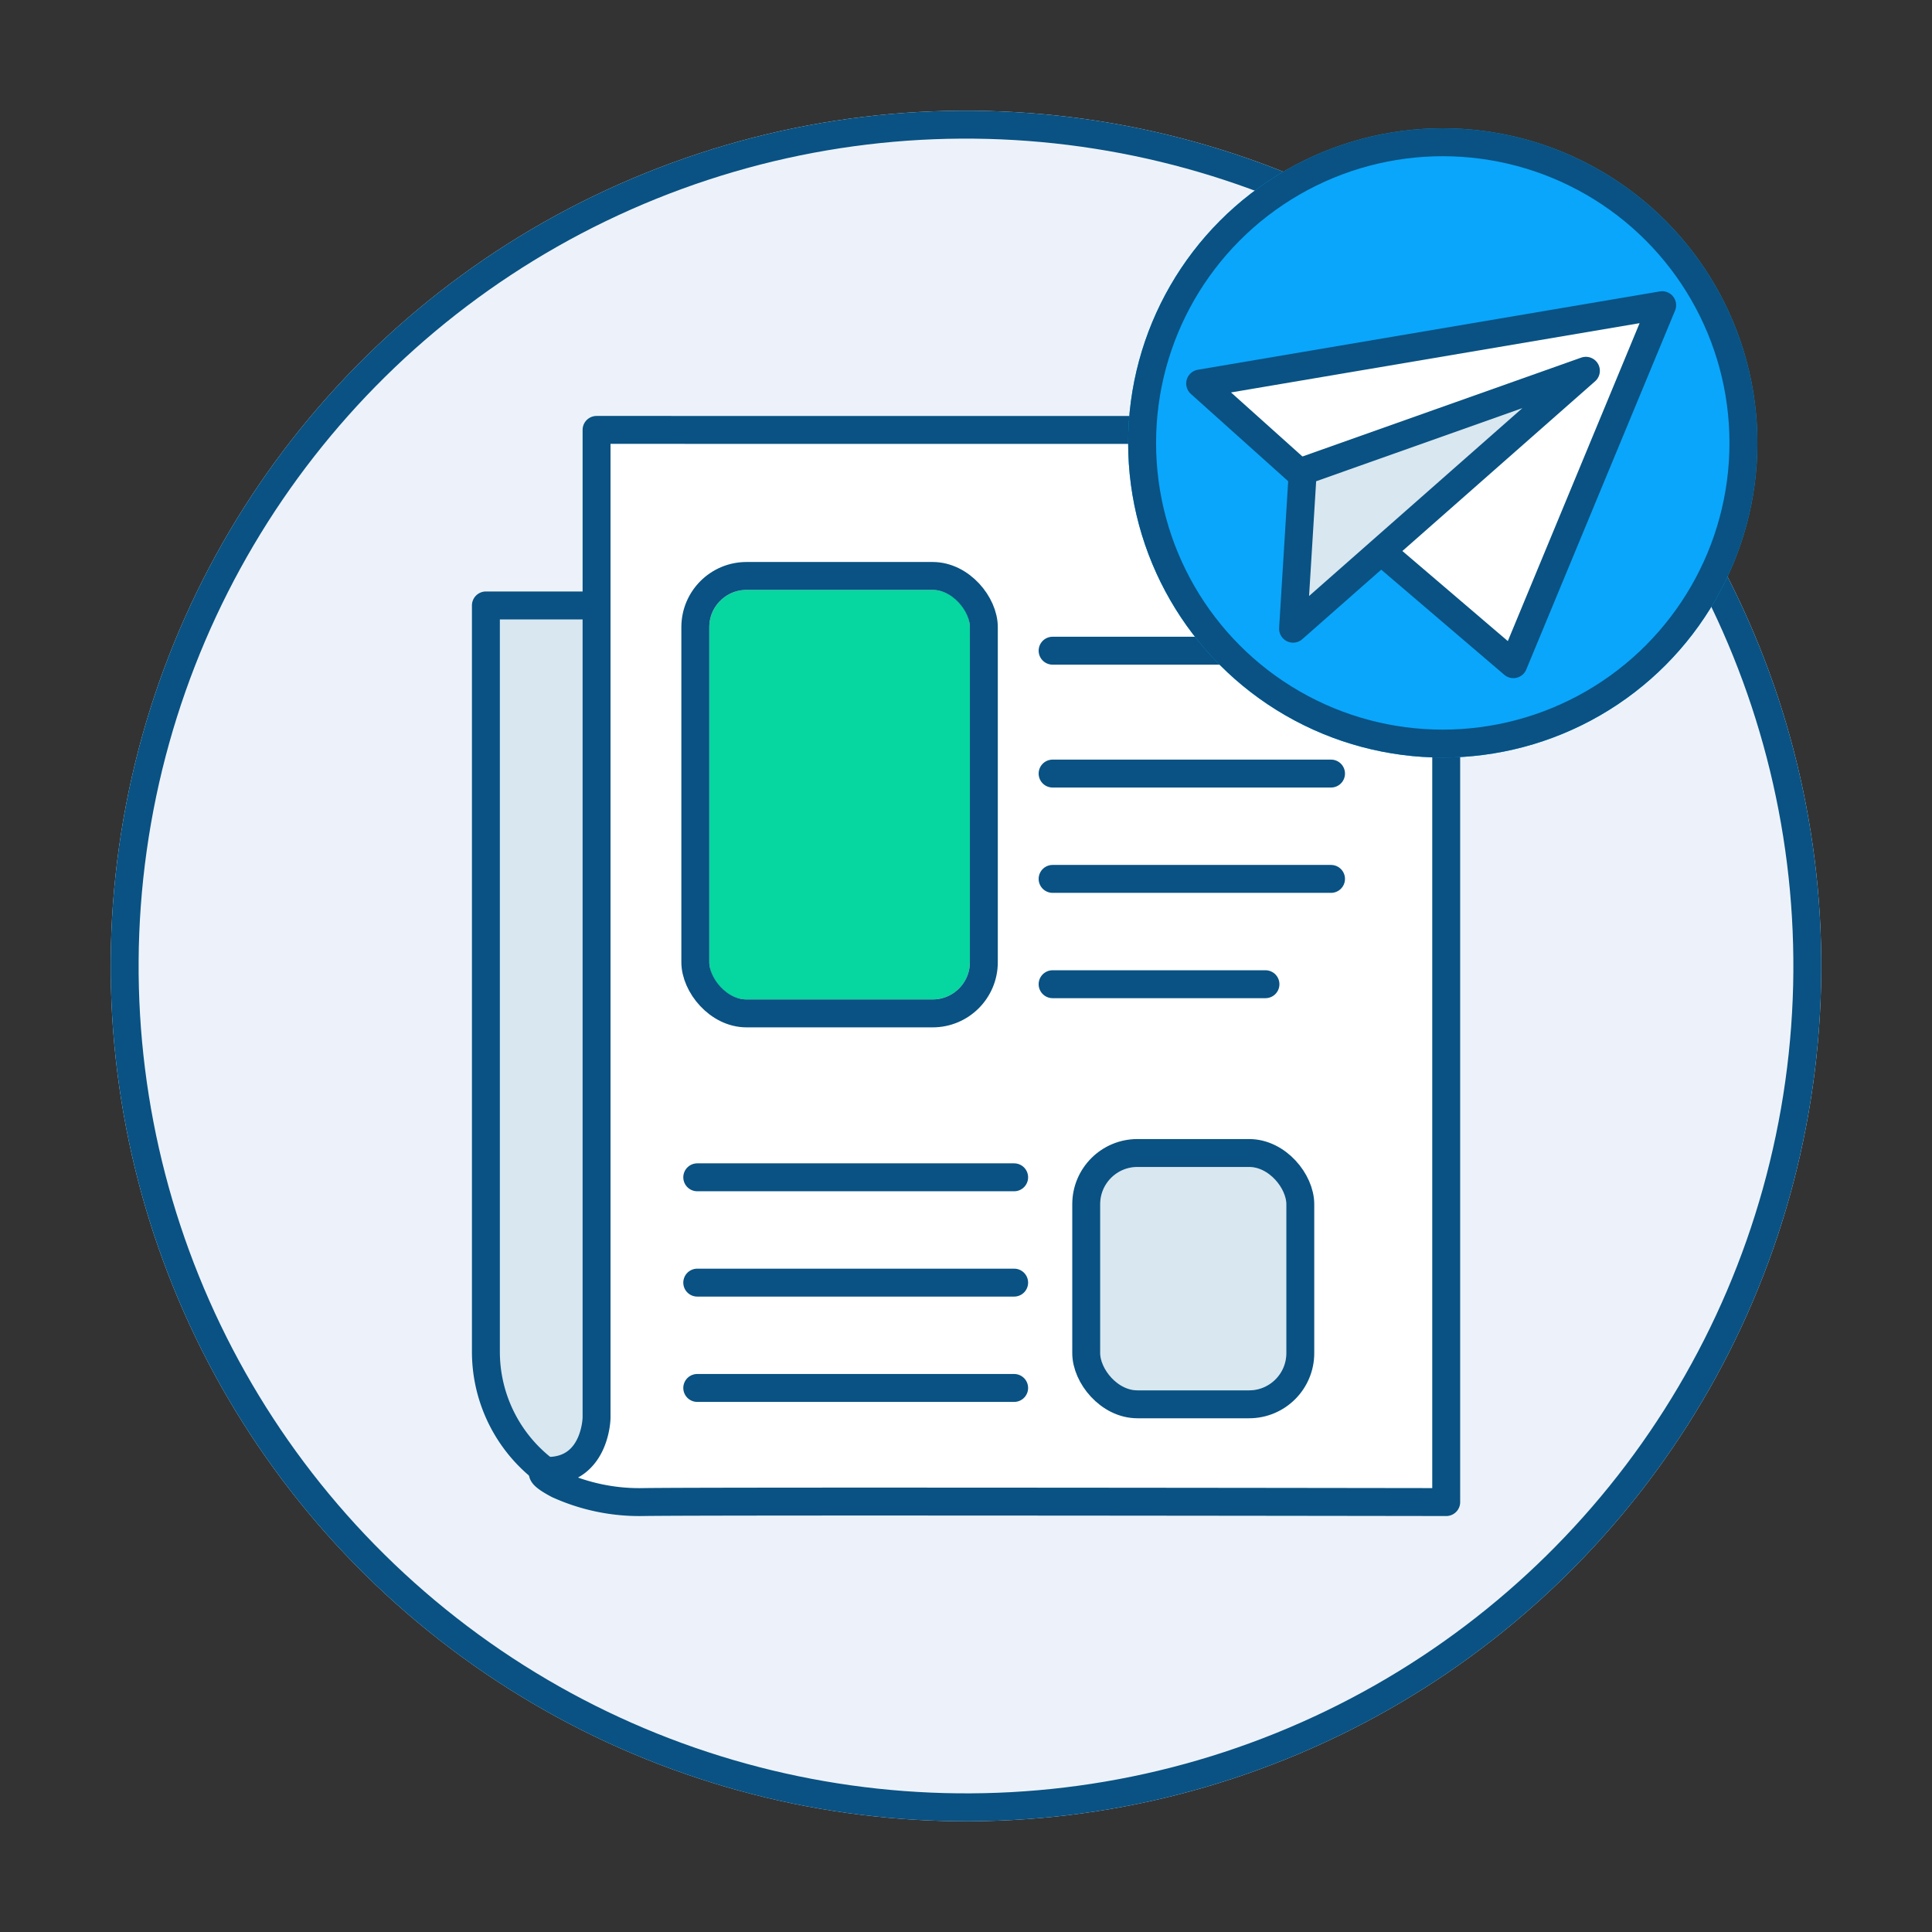
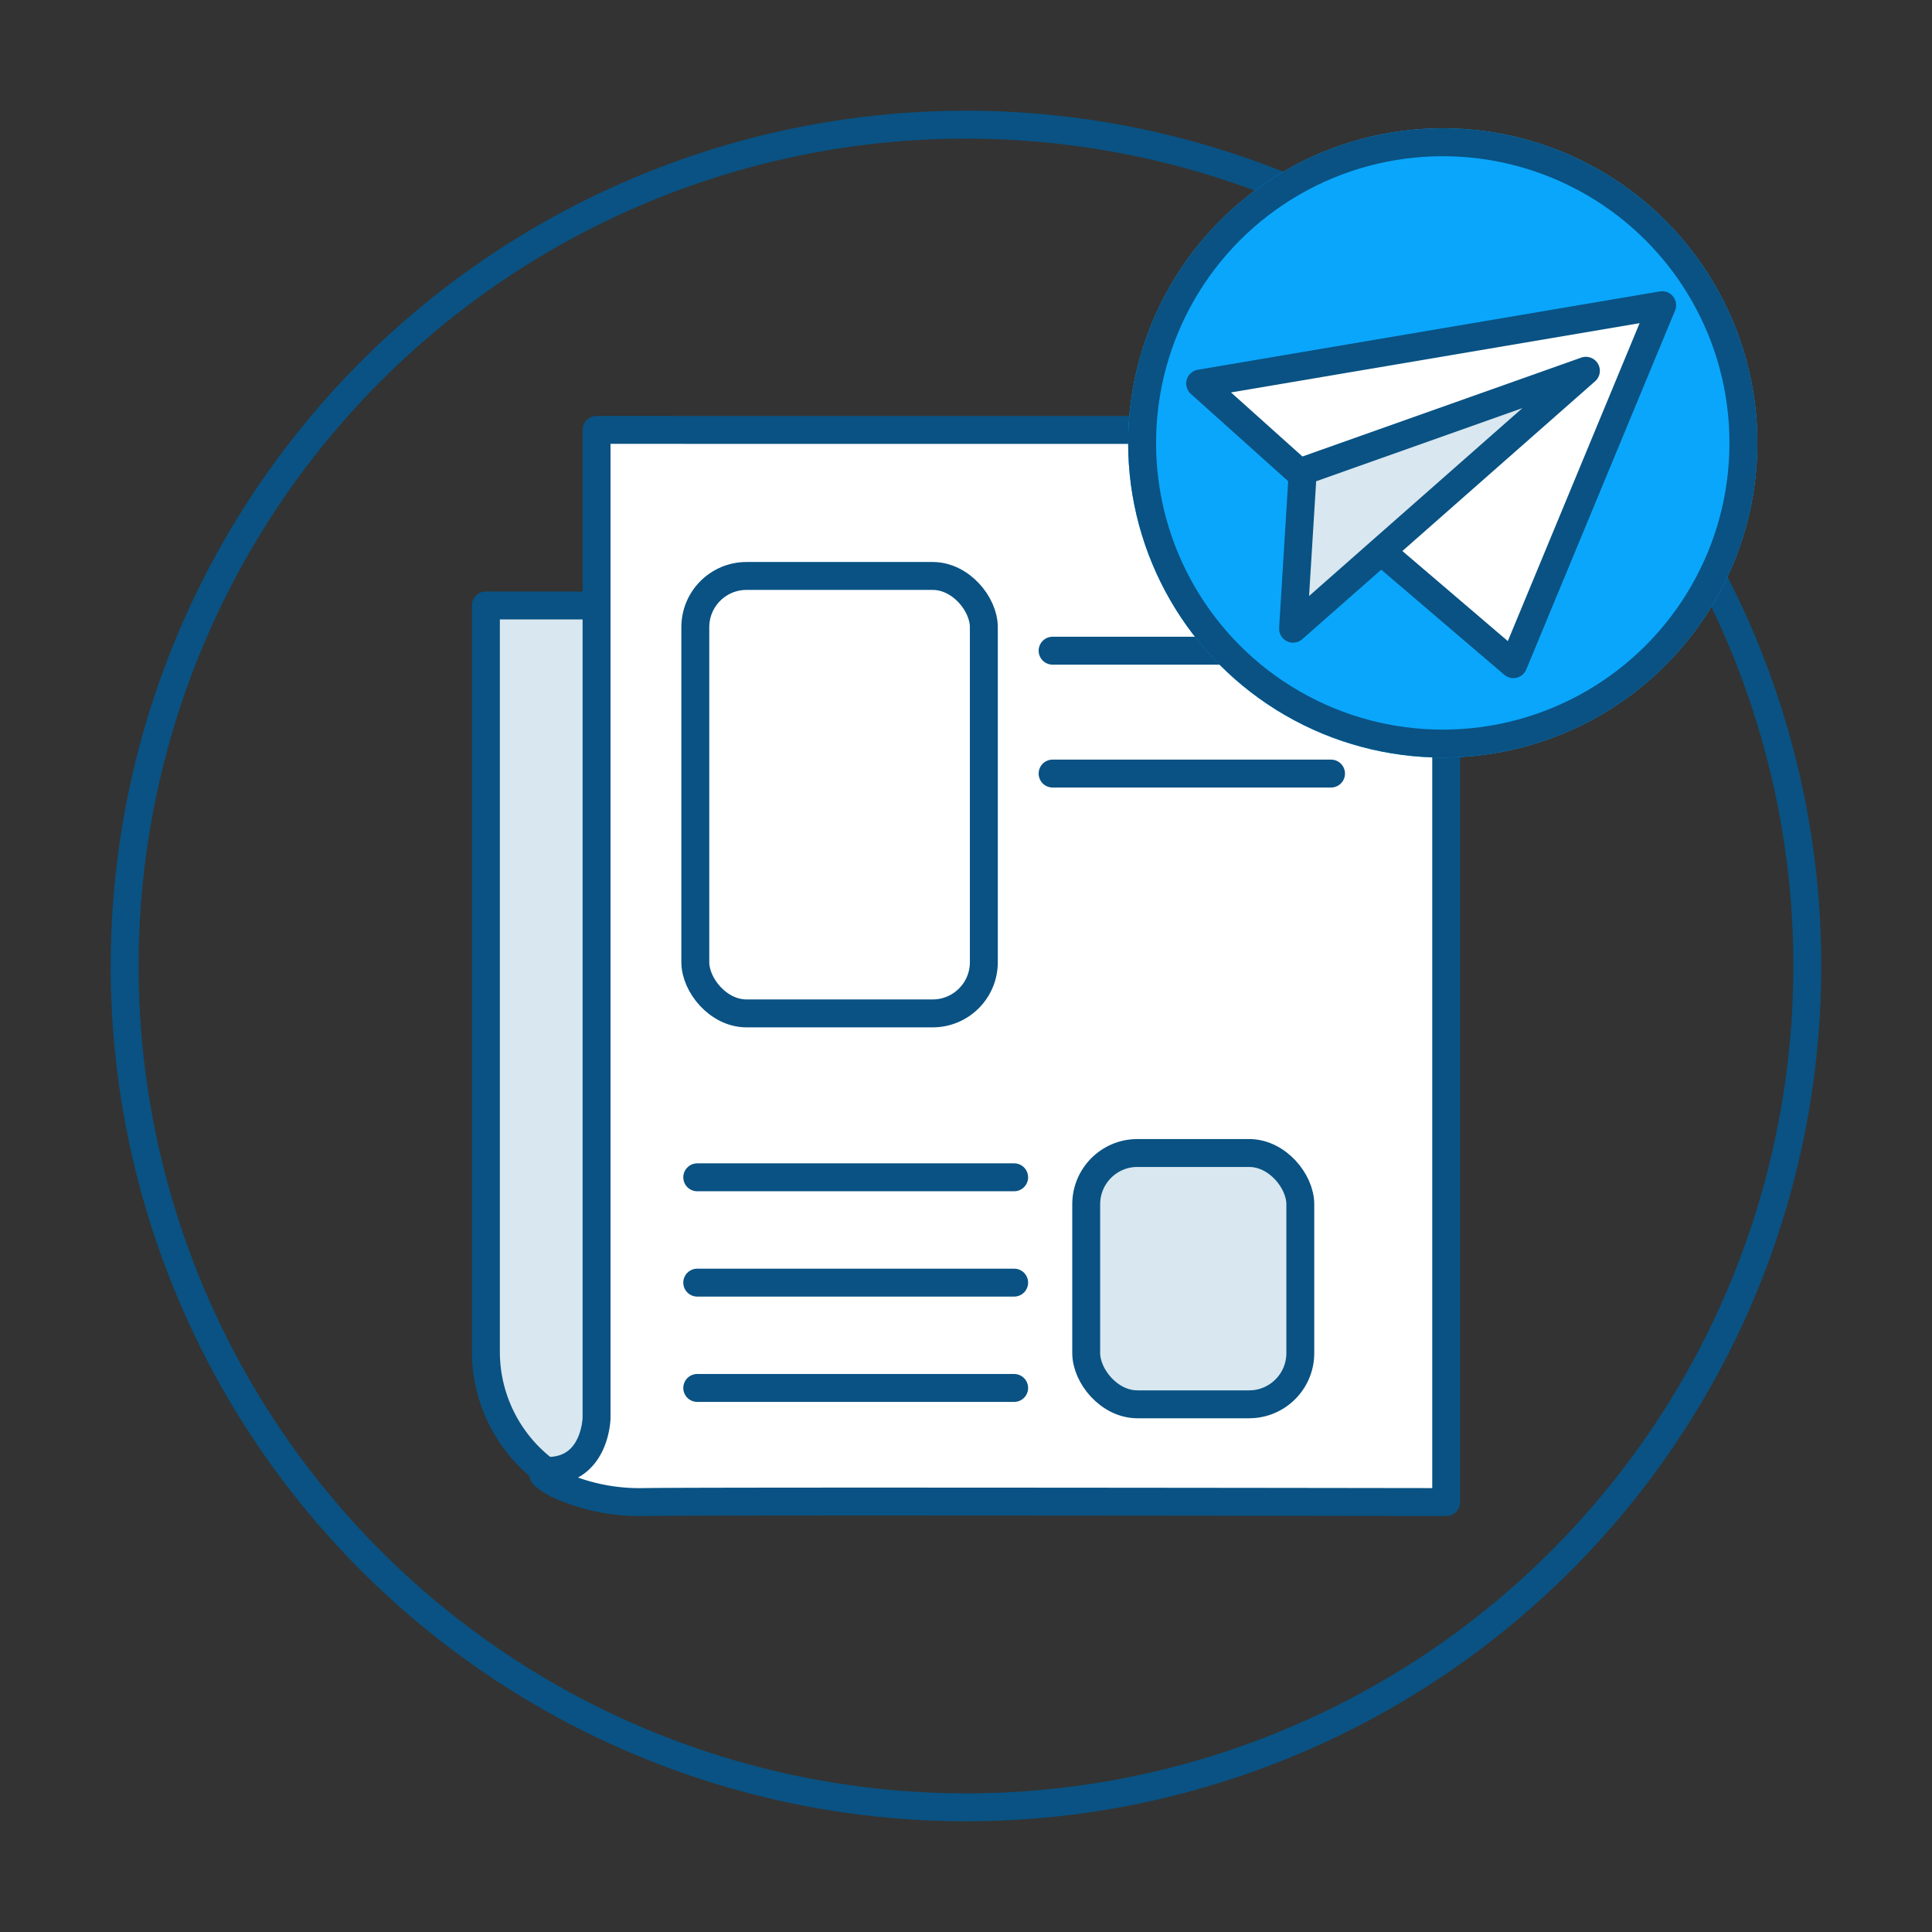
<svg xmlns="http://www.w3.org/2000/svg" width="103.789" height="103.789" viewBox="0 0 103.789 103.789">
  <rect x="0" y="0" width="103.789" height="103.789" fill="#333333" stroke="none" />
  <g id="Articles_Icon" data-name="Articles Icon" transform="translate(-13733 -1696.922)">
    <g id="Ellipse_328" data-name="Ellipse 328" transform="translate(13745.789 1696.922) rotate(8)" fill="#edf2fa" stroke="#095283" stroke-width="1.5">
-       <circle cx="45.947" cy="45.947" r="45.947" stroke="none" />
      <circle cx="45.947" cy="45.947" r="45.197" fill="none" />
    </g>
    <g id="Group_6301" data-name="Group 6301" transform="translate(3.103 3.095)">
-       <path id="Rectangle_2391" data-name="Rectangle 2391" d="M0,0H34.891a0,0,0,0,1,0,0V48.093a0,0,0,0,1,0,0H8a8,8,0,0,1-8-8V0A0,0,0,0,1,0,0Z" transform="translate(13756 1726.352)" fill="#d9e7f0" stroke="#095283" stroke-linecap="round" stroke-linejoin="round" stroke-width="1.5" />
+       <path id="Rectangle_2391" data-name="Rectangle 2391" d="M0,0H34.891a0,0,0,0,1,0,0V48.093H8a8,8,0,0,1-8-8V0A0,0,0,0,1,0,0Z" transform="translate(13756 1726.352)" fill="#d9e7f0" stroke="#095283" stroke-linecap="round" stroke-linejoin="round" stroke-width="1.5" />
      <path id="Path_12783" data-name="Path 12783" d="M13761.4,1716.922v53.073s-.044,2.826-2.6,2.851c-.517,0-.341.271.531.731a10.579,10.579,0,0,0,4.538.943c3.274-.061,43.175,0,43.175,0v-50.081l-7.41-7.516Z" transform="translate(0.545)" fill="#fff" stroke="#095283" stroke-linecap="round" stroke-linejoin="round" stroke-width="1.5" />
      <path id="Path_8580" data-name="Path 8580" d="M21308.574-8299.525v7.188h6.93Z" transform="translate(-7508.417 10016.447)" fill="#d9e7f0" stroke="#095283" stroke-linecap="round" stroke-linejoin="round" stroke-width="1.5" />
      <line id="Line_802" data-name="Line 802" x2="14.957" transform="translate(13786.444 1728.783)" fill="none" stroke="#095283" stroke-linecap="round" stroke-width="1.5" />
      <path id="Path_8581" data-name="Path 8581" d="M0,0H14.957" transform="translate(13786.444 1735.384)" fill="none" stroke="#095283" stroke-linecap="round" stroke-width="1.5" />
-       <path id="Path_8582" data-name="Path 8582" d="M0,0H14.957" transform="translate(13786.444 1741.042)" fill="none" stroke="#095283" stroke-linecap="round" stroke-width="1.5" />
-       <path id="Path_8584" data-name="Path 8584" d="M0,0H11.435" transform="translate(13786.444 1746.7)" fill="none" stroke="#095283" stroke-linecap="round" stroke-width="1.5" />
      <path id="Path_8591" data-name="Path 8591" d="M0,0H17.024" transform="translate(13767.354 1768.389)" fill="none" stroke="#095283" stroke-linecap="round" stroke-width="1.5" />
      <path id="Path_8590" data-name="Path 8590" d="M0,0H17.024" transform="translate(13767.354 1762.731)" fill="none" stroke="#095283" stroke-linecap="round" stroke-width="1.5" />
      <path id="Path_12782" data-name="Path 12782" d="M0,0H17.024" transform="translate(13767.354 1757.073)" fill="none" stroke="#095283" stroke-linecap="round" stroke-width="1.5" />
      <g id="Rectangle_2389" data-name="Rectangle 2389" transform="translate(13789 1756.518)" fill="#d9e7f0" stroke="#095283" stroke-width="1.5">
        <rect width="10" height="12" rx="2" stroke="none" />
        <rect x="-0.75" y="-0.75" width="11.5" height="13.5" rx="2.75" fill="none" />
      </g>
      <g id="Rectangle_2390" data-name="Rectangle 2390" transform="translate(13768 1725.518)" fill="#06d6a0" stroke="#095283" stroke-width="1.5">
-         <rect width="14" height="22" rx="2" stroke="none" />
        <rect x="-0.75" y="-0.75" width="15.5" height="23.5" rx="2.75" fill="none" />
      </g>
    </g>
    <g id="Group_6302" data-name="Group 6302" transform="translate(13793.605 1703.814)">
      <g id="Ellipse_564" data-name="Ellipse 564" fill="#0aa6fb" stroke="#095283" stroke-width="1.5">
        <ellipse cx="16.902" cy="16.902" rx="16.902" ry="16.902" stroke="none" />
        <ellipse cx="16.902" cy="16.902" rx="16.152" ry="16.152" fill="none" />
      </g>
    </g>
    <g id="Group_6304" data-name="Group 6304" transform="translate(13792.64 1706.726)">
      <g id="Group_6303" data-name="Group 6303" transform="translate(0 5.515) rotate(-11)">
        <g id="Group_1136" data-name="Group 1136" transform="translate(5.488 0) rotate(16)">
          <path id="Path_2414" data-name="Path 2414" d="M6.354,18.534l-.286-7.625L0,6.355,24.359,0,19.533,15.293l-1.457,4.616-7.334-5.233" transform="translate(0 0)" fill="#fff" stroke="#095283" stroke-linecap="round" stroke-linejoin="round" stroke-width="1.5" />
        </g>
        <path id="Path_6407" data-name="Path 6407" d="M18.086,0,2.127,2.393,0,10.6Z" transform="translate(6.123 9.391)" fill="#d9e7f0" stroke="#095283" stroke-linecap="round" stroke-linejoin="round" stroke-width="1.5" />
      </g>
    </g>
  </g>
</svg>